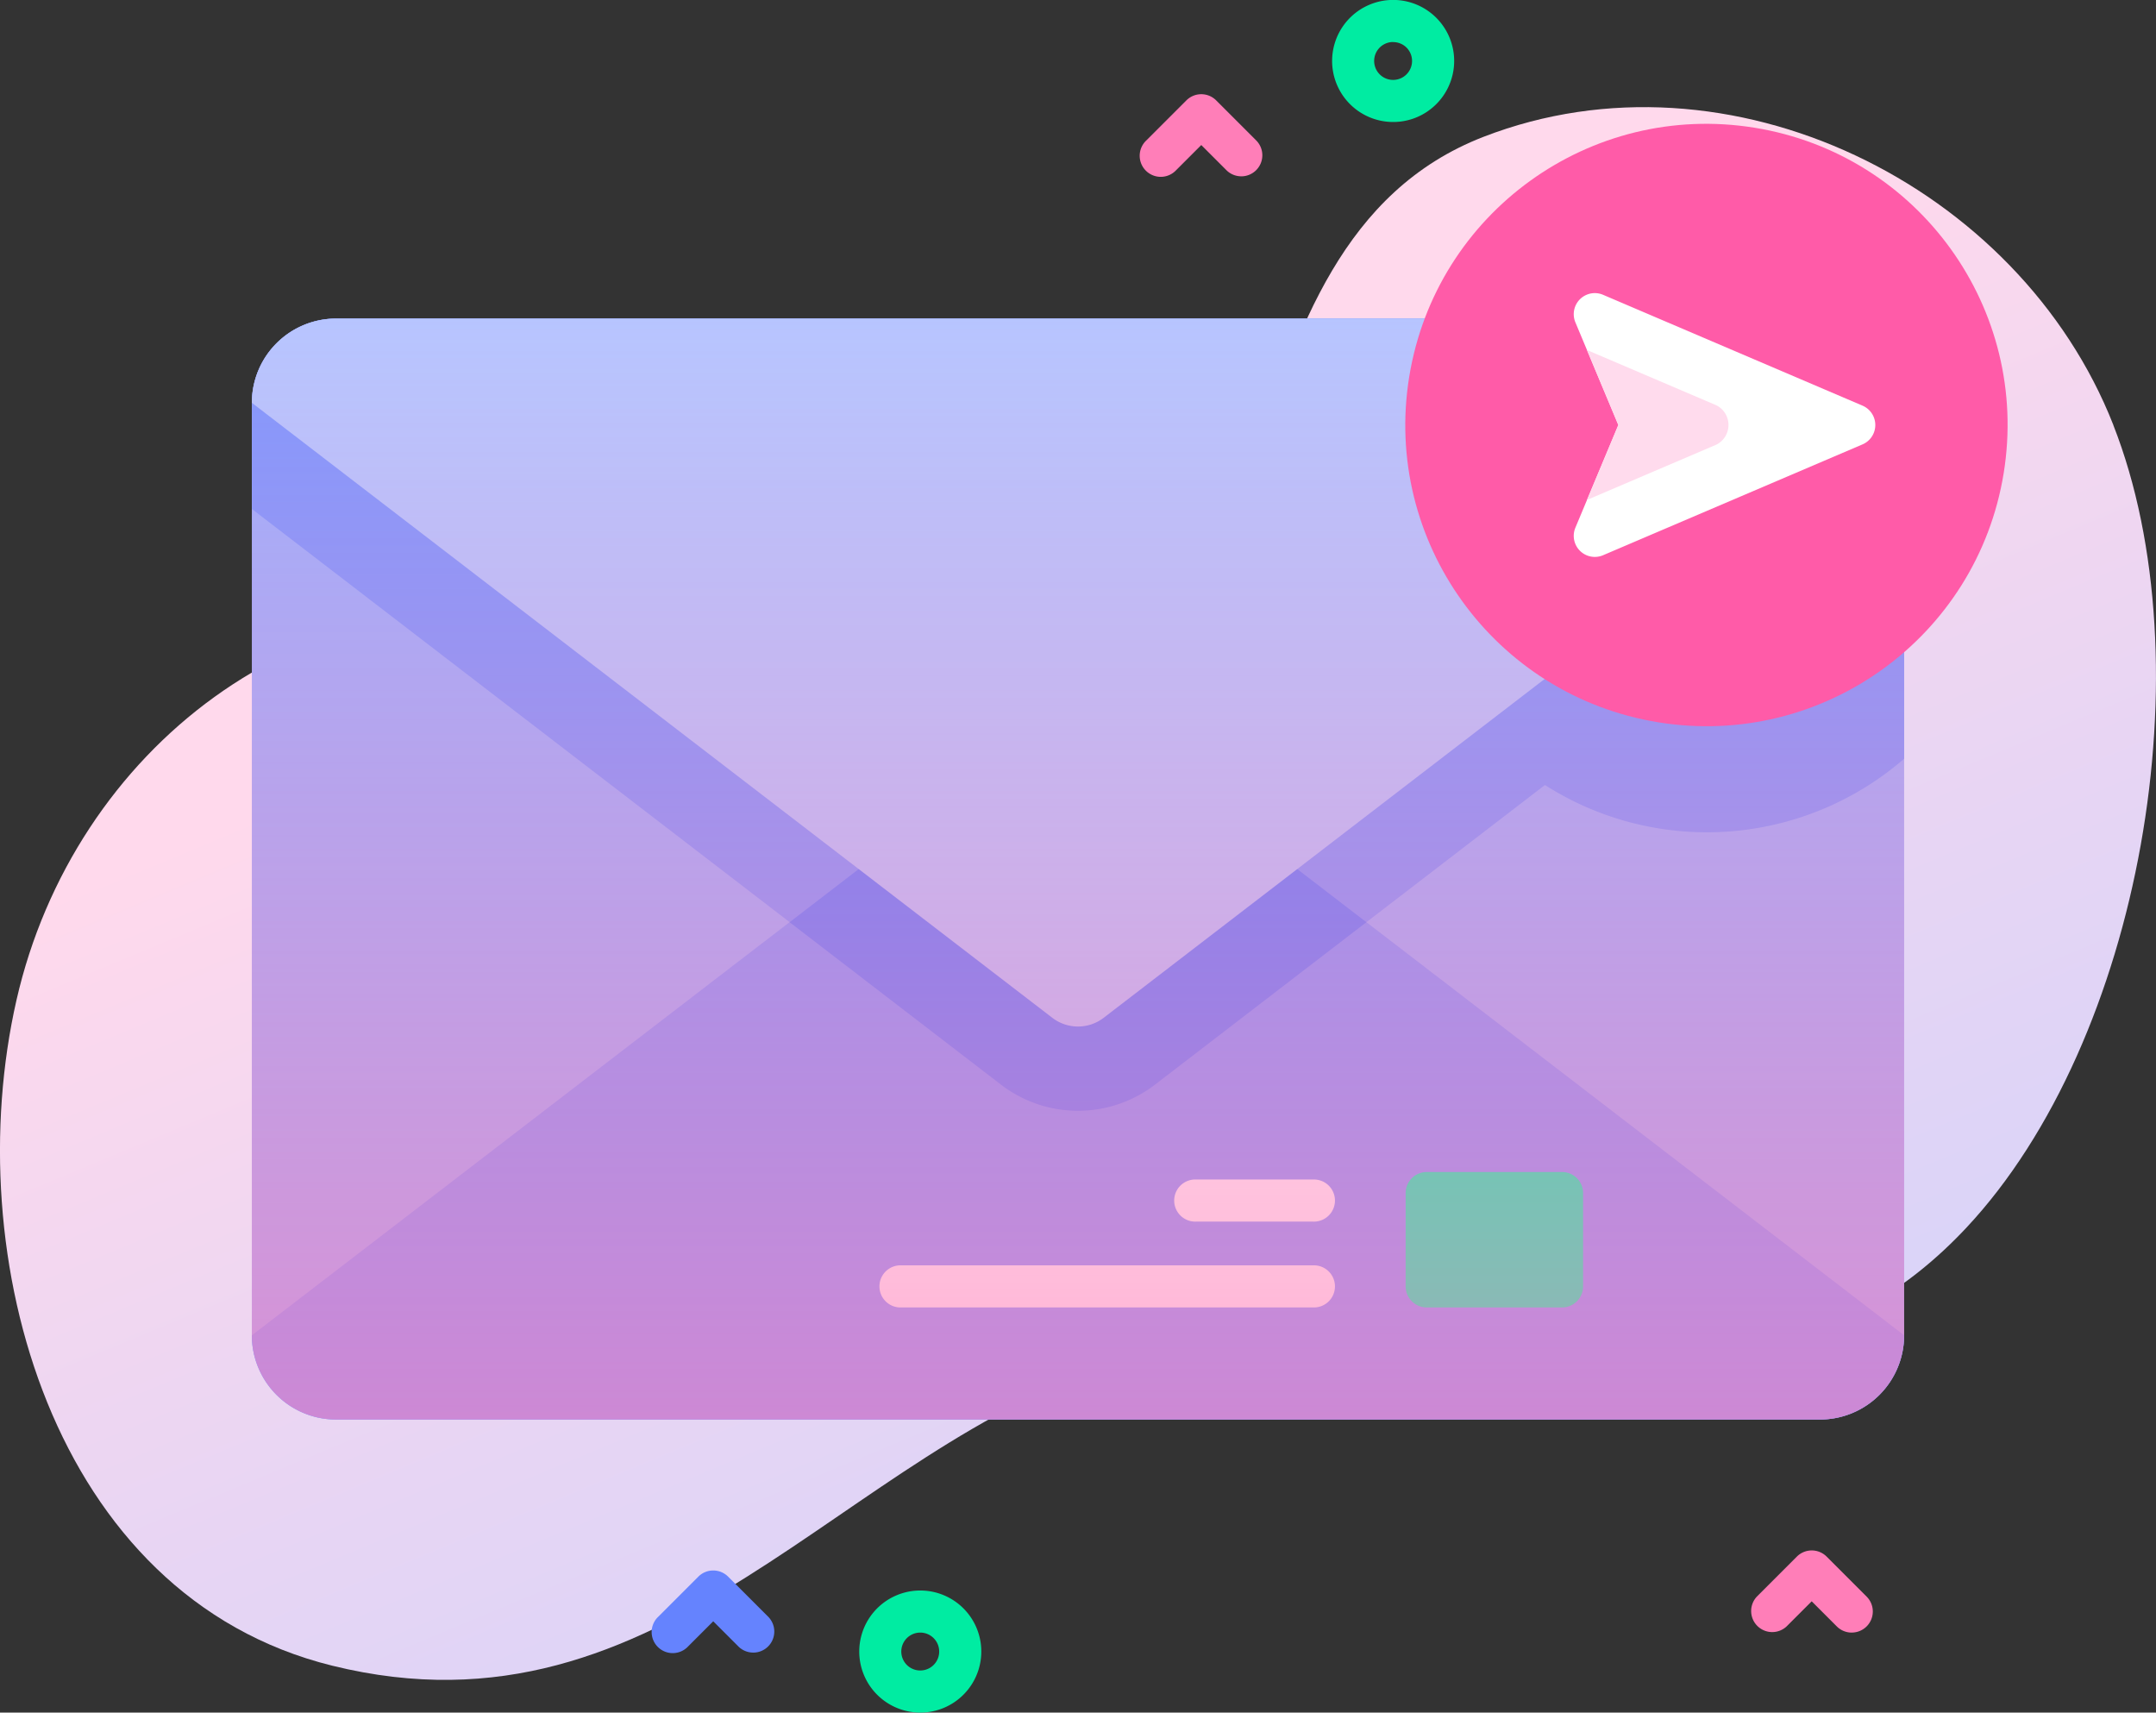
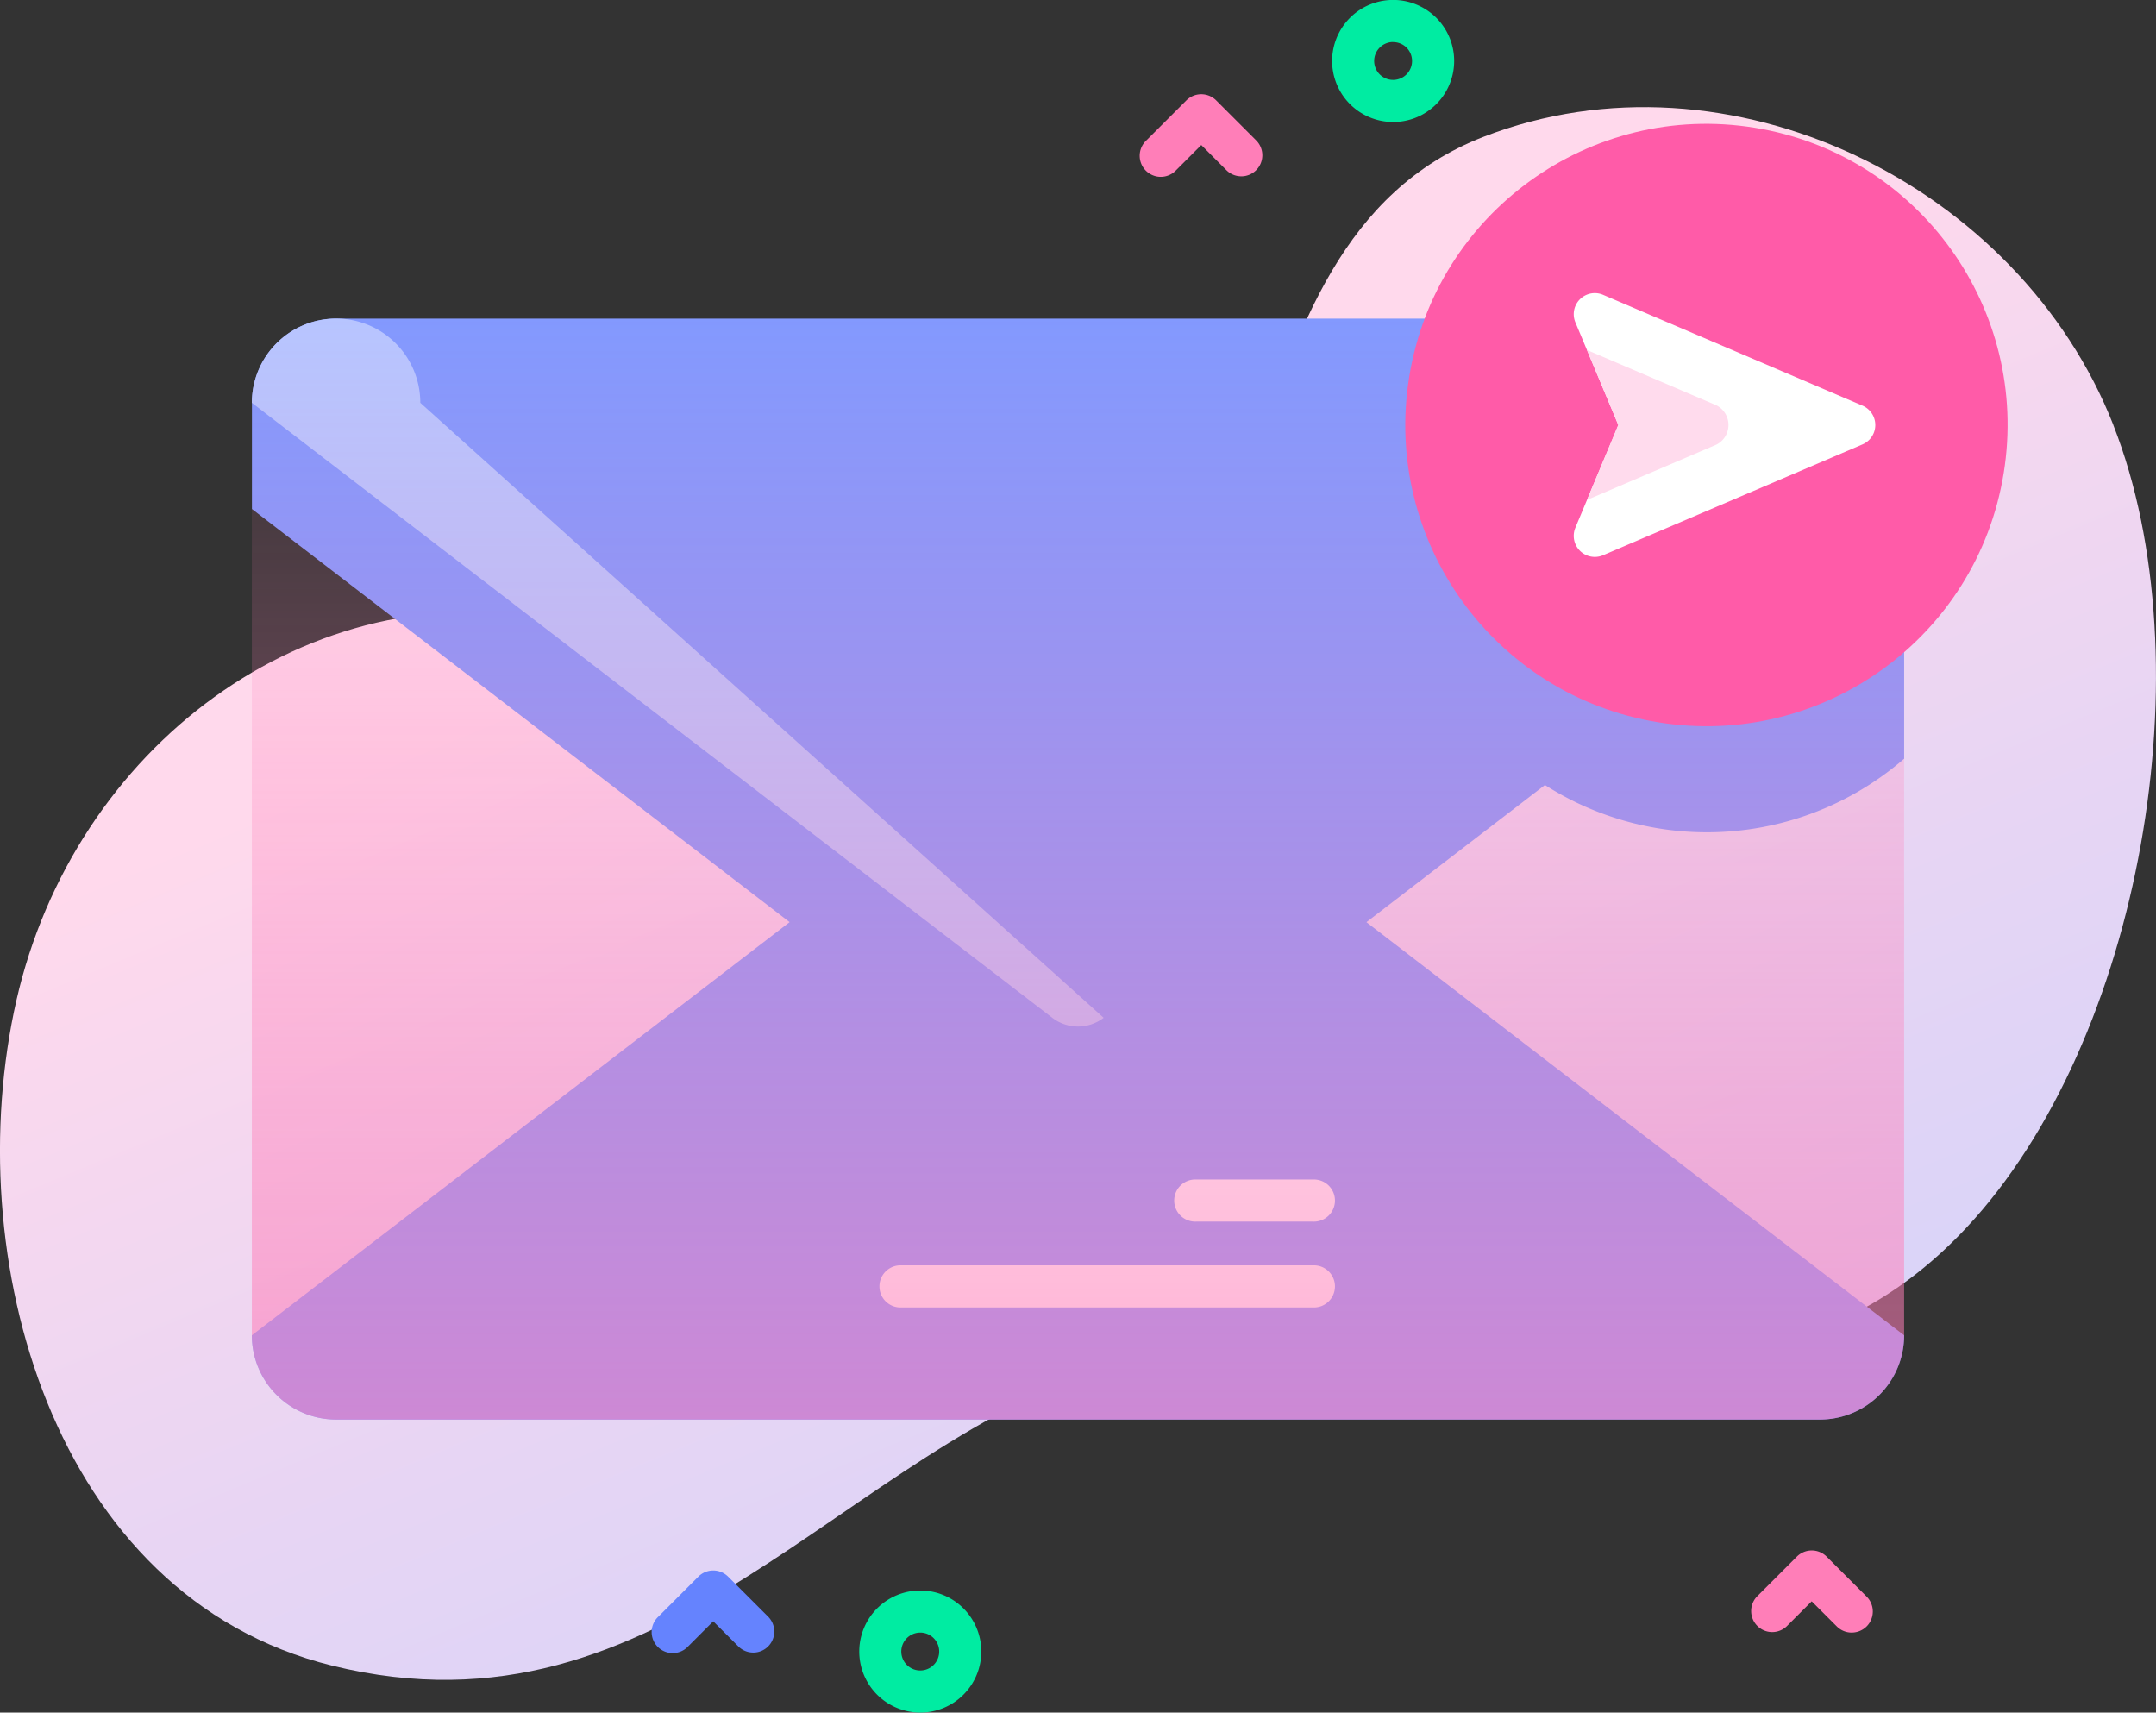
<svg xmlns="http://www.w3.org/2000/svg" width="88.645" height="70.402" viewBox="0 0 88.645 70.402">
  <rect x="0" y="0" width="88.645" height="70.402" fill="#333333" stroke="none" />
  <defs>
    <linearGradient id="linear-gradient" x1="0.844" y1="1.137" x2="0.387" y2="0.307" gradientUnits="objectBoundingBox">
      <stop offset="0" stop-color="#c6d1ff" />
      <stop offset="0.583" stop-color="#e6d5f4" />
      <stop offset="0.997" stop-color="#ffd9ec" />
    </linearGradient>
    <linearGradient id="linear-gradient-2" x1="0.5" x2="0.5" y2="1" gradientUnits="objectBoundingBox">
      <stop offset="0.003" stop-color="#ff7eb8" stop-opacity="0" />
      <stop offset="1" stop-color="#ff7eb8" stop-opacity="0.6" />
    </linearGradient>
  </defs>
  <g id="message" transform="translate(0 -52.685)">
    <g id="Group_10189" data-name="Group 10189" transform="translate(0 57.089)">
      <path id="Path_12638" data-name="Path 12638" d="M86.891,91.184C83.02,81.334,71.1,75.428,61,79.337c-11.528,4.462-7.706,22.8-18.176,26.5-5.656,2-14.017-5.479-19.732-6.626C12.56,97.1,3.027,104.532.679,114.821c-2.395,10.5,1.446,24.518,12.979,27.367,13.738,3.394,20.894-8.956,32.419-12.5,11.827-3.639,24.977,4.955,34.768-5.5,7.234-7.725,9.878-23.247,6.045-33Z" transform="translate(0 -78.118)" fill="url(#linear-gradient)" />
    </g>
    <g id="Group_10200" data-name="Group 10200" transform="translate(10.355 52.685)">
      <g id="Group_10199" data-name="Group 10199" transform="translate(0 3.27)">
        <g id="Group_10191" data-name="Group 10191" transform="translate(0 9.826)">
-           <path id="Path_12639" data-name="Path 12639" d="M124.283,173.585H63.275a3.463,3.463,0,0,1-3.463-3.463V131.789a3.463,3.463,0,0,1,3.463-3.463h61.008a3.463,3.463,0,0,1,3.463,3.463v38.334A3.463,3.463,0,0,1,124.283,173.585Z" transform="translate(-59.812 -128.326)" fill="#9fb0fe" />
          <g id="Group_10190" data-name="Group 10190" transform="translate(0 0.001)">
            <path id="Path_12640" data-name="Path 12640" d="M354.306,131.794v14.63a12.382,12.382,0,0,1-16.884-18.093h13.421A3.463,3.463,0,0,1,354.306,131.794Z" transform="translate(-286.371 -128.331)" fill="#8399fe" />
            <path id="Path_12641" data-name="Path 12641" d="M127.744,131.794v4.365l-30.8,23.662a5.2,5.2,0,0,1-6.33,0l-30.8-23.662v-4.365a3.463,3.463,0,0,1,3.463-3.463h61.009A3.463,3.463,0,0,1,127.744,131.794Z" transform="translate(-59.81 -128.331)" fill="#8399fe" />
            <path id="Path_12642" data-name="Path 12642" d="M94.834,222l32.912,25.282a3.463,3.463,0,0,1-3.463,3.463H63.275a3.463,3.463,0,0,1-3.463-3.463L92.724,222a1.731,1.731,0,0,1,2.109,0Z" transform="translate(-59.812 -205.486)" fill="#8399fe" />
          </g>
-           <path id="Path_12643" data-name="Path 12643" d="M211.226,230.3l-8.693,6.678a5.2,5.2,0,0,1-6.33,0L187.51,230.3l10.8-8.3a1.73,1.73,0,0,1,2.109,0Z" transform="translate(-165.401 -205.485)" fill="#6583fe" />
-           <path id="Path_12644" data-name="Path 12644" d="M92.724,157.071,59.812,131.789a3.463,3.463,0,0,1,3.463-3.463h61.008a3.463,3.463,0,0,1,3.463,3.463L94.834,157.071A1.732,1.732,0,0,1,92.724,157.071Z" transform="translate(-59.812 -128.326)" fill="#b7c5ff" />
+           <path id="Path_12644" data-name="Path 12644" d="M92.724,157.071,59.812,131.789a3.463,3.463,0,0,1,3.463-3.463a3.463,3.463,0,0,1,3.463,3.463L94.834,157.071A1.732,1.732,0,0,1,92.724,157.071Z" transform="translate(-59.812 -128.326)" fill="#b7c5ff" />
        </g>
        <g id="Group_10197" data-name="Group 10197" transform="translate(25.837 44.911)">
-           <path id="Path_12645" data-name="Path 12645" d="M340.242,336.538h-5.564a.866.866,0,0,1-.866-.866v-3.836a.866.866,0,0,1,.866-.866h5.564a.866.866,0,0,1,.866.866v3.836A.866.866,0,0,1,340.242,336.538Z" transform="translate(-312.21 -330.971)" fill="#02ffb3" />
          <g id="Group_10196" data-name="Group 10196" transform="translate(0 0.307)">
            <g id="Group_10193" data-name="Group 10193" transform="translate(12.119)">
              <g id="Group_10192" data-name="Group 10192">
                <path id="Path_12646" data-name="Path 12646" d="M284.723,334.474H279.9a.866.866,0,1,1,0-1.731h4.819a.866.866,0,1,1,0,1.731Z" transform="translate(-279.038 -332.743)" fill="#fff" />
              </g>
            </g>
            <g id="Group_10195" data-name="Group 10195" transform="translate(0 3.529)">
              <g id="Group_10194" data-name="Group 10194">
                <path id="Path_12647" data-name="Path 12647" d="M226.842,354.856H209.9a.866.866,0,1,1,0-1.731h16.938a.866.866,0,1,1,0,1.731Z" transform="translate(-209.038 -353.125)" fill="#fff" />
              </g>
            </g>
          </g>
        </g>
        <path id="Path_12648" data-name="Path 12648" d="M124.283,173.585H63.275a3.463,3.463,0,0,1-3.463-3.463V131.789a3.463,3.463,0,0,1,3.463-3.463h61.008a3.463,3.463,0,0,1,3.463,3.463v38.334A3.463,3.463,0,0,1,124.283,173.585Z" transform="translate(-59.812 -118.5)" fill="url(#linear-gradient-2)" />
        <g id="Group_10198" data-name="Group 10198" transform="translate(45.604 0)">
          <circle id="Ellipse_3053" data-name="Ellipse 3053" cx="12.382" cy="12.382" r="12.382" transform="matrix(0.16, -0.987, 0.987, 0.16, 0, 24.442)" fill="#ff5ba8" />
        </g>
        <path id="Path_12649" data-name="Path 12649" d="M373.782,123.462l1.767,4.223-1.767,4.223a.866.866,0,0,0,1.139,1.13l10.668-4.557a.866.866,0,0,0,0-1.592l-10.668-4.557A.866.866,0,0,0,373.782,123.462Z" transform="translate(-319.365 -113.483)" fill="#fff" />
        <path id="Path_12650" data-name="Path 12650" d="M382.188,139.681l-5.32,2.273,1.289-3.082-1.29-3.082,5.321,2.273A.906.906,0,0,1,382.188,139.681Z" transform="translate(-321.974 -124.672)" fill="#ffdbed" />
      </g>
      <path id="Path_12651" data-name="Path 12651" d="M318.844,57.7a2.509,2.509,0,1,1,1.775-.734A2.5,2.5,0,0,1,318.844,57.7Zm0-3.288a.779.779,0,1,0,.551.228A.777.777,0,0,0,318.844,54.416Z" transform="translate(-271.921 -52.685)" fill="#00eca2" />
      <path id="Path_12652" data-name="Path 12652" d="M206.554,435.348a2.509,2.509,0,1,1,1.775-.734A2.5,2.5,0,0,1,206.554,435.348Zm0-3.288a.779.779,0,1,0,.551.228A.777.777,0,0,0,206.554,432.06Z" transform="translate(-179.073 -364.946)" fill="#00eca2" />
      <path id="Path_12653" data-name="Path 12653" d="M274.935,78.424a.863.863,0,0,1-.612-.253l-1.033-1.033-1.033,1.033a.866.866,0,1,1-1.224-1.224l1.645-1.645a.866.866,0,0,1,1.224,0l1.645,1.645a.866.866,0,0,1-.612,1.478Z" transform="translate(-234.254 -71.176)" fill="#ff7eb8" />
      <path id="Path_12654" data-name="Path 12654" d="M419.9,424.2a.863.863,0,0,1-.612-.253l-1.033-1.033-1.033,1.033A.866.866,0,0,1,416,422.721l1.645-1.645a.866.866,0,0,1,1.224,0l1.645,1.645a.866.866,0,0,1-.612,1.478Z" transform="translate(-354.121 -357.086)" fill="#ff7eb8" />
      <path id="Path_12655" data-name="Path 12655" d="M159.039,428.949a.863.863,0,0,1-.612-.253l-1.033-1.033-1.033,1.033a.866.866,0,1,1-1.224-1.224l1.645-1.645a.866.866,0,0,1,1.224,0l1.645,1.645a.866.866,0,0,1-.612,1.478Z" transform="translate(-138.424 -361.013)" fill="#6583fe" />
    </g>
  </g>
</svg>